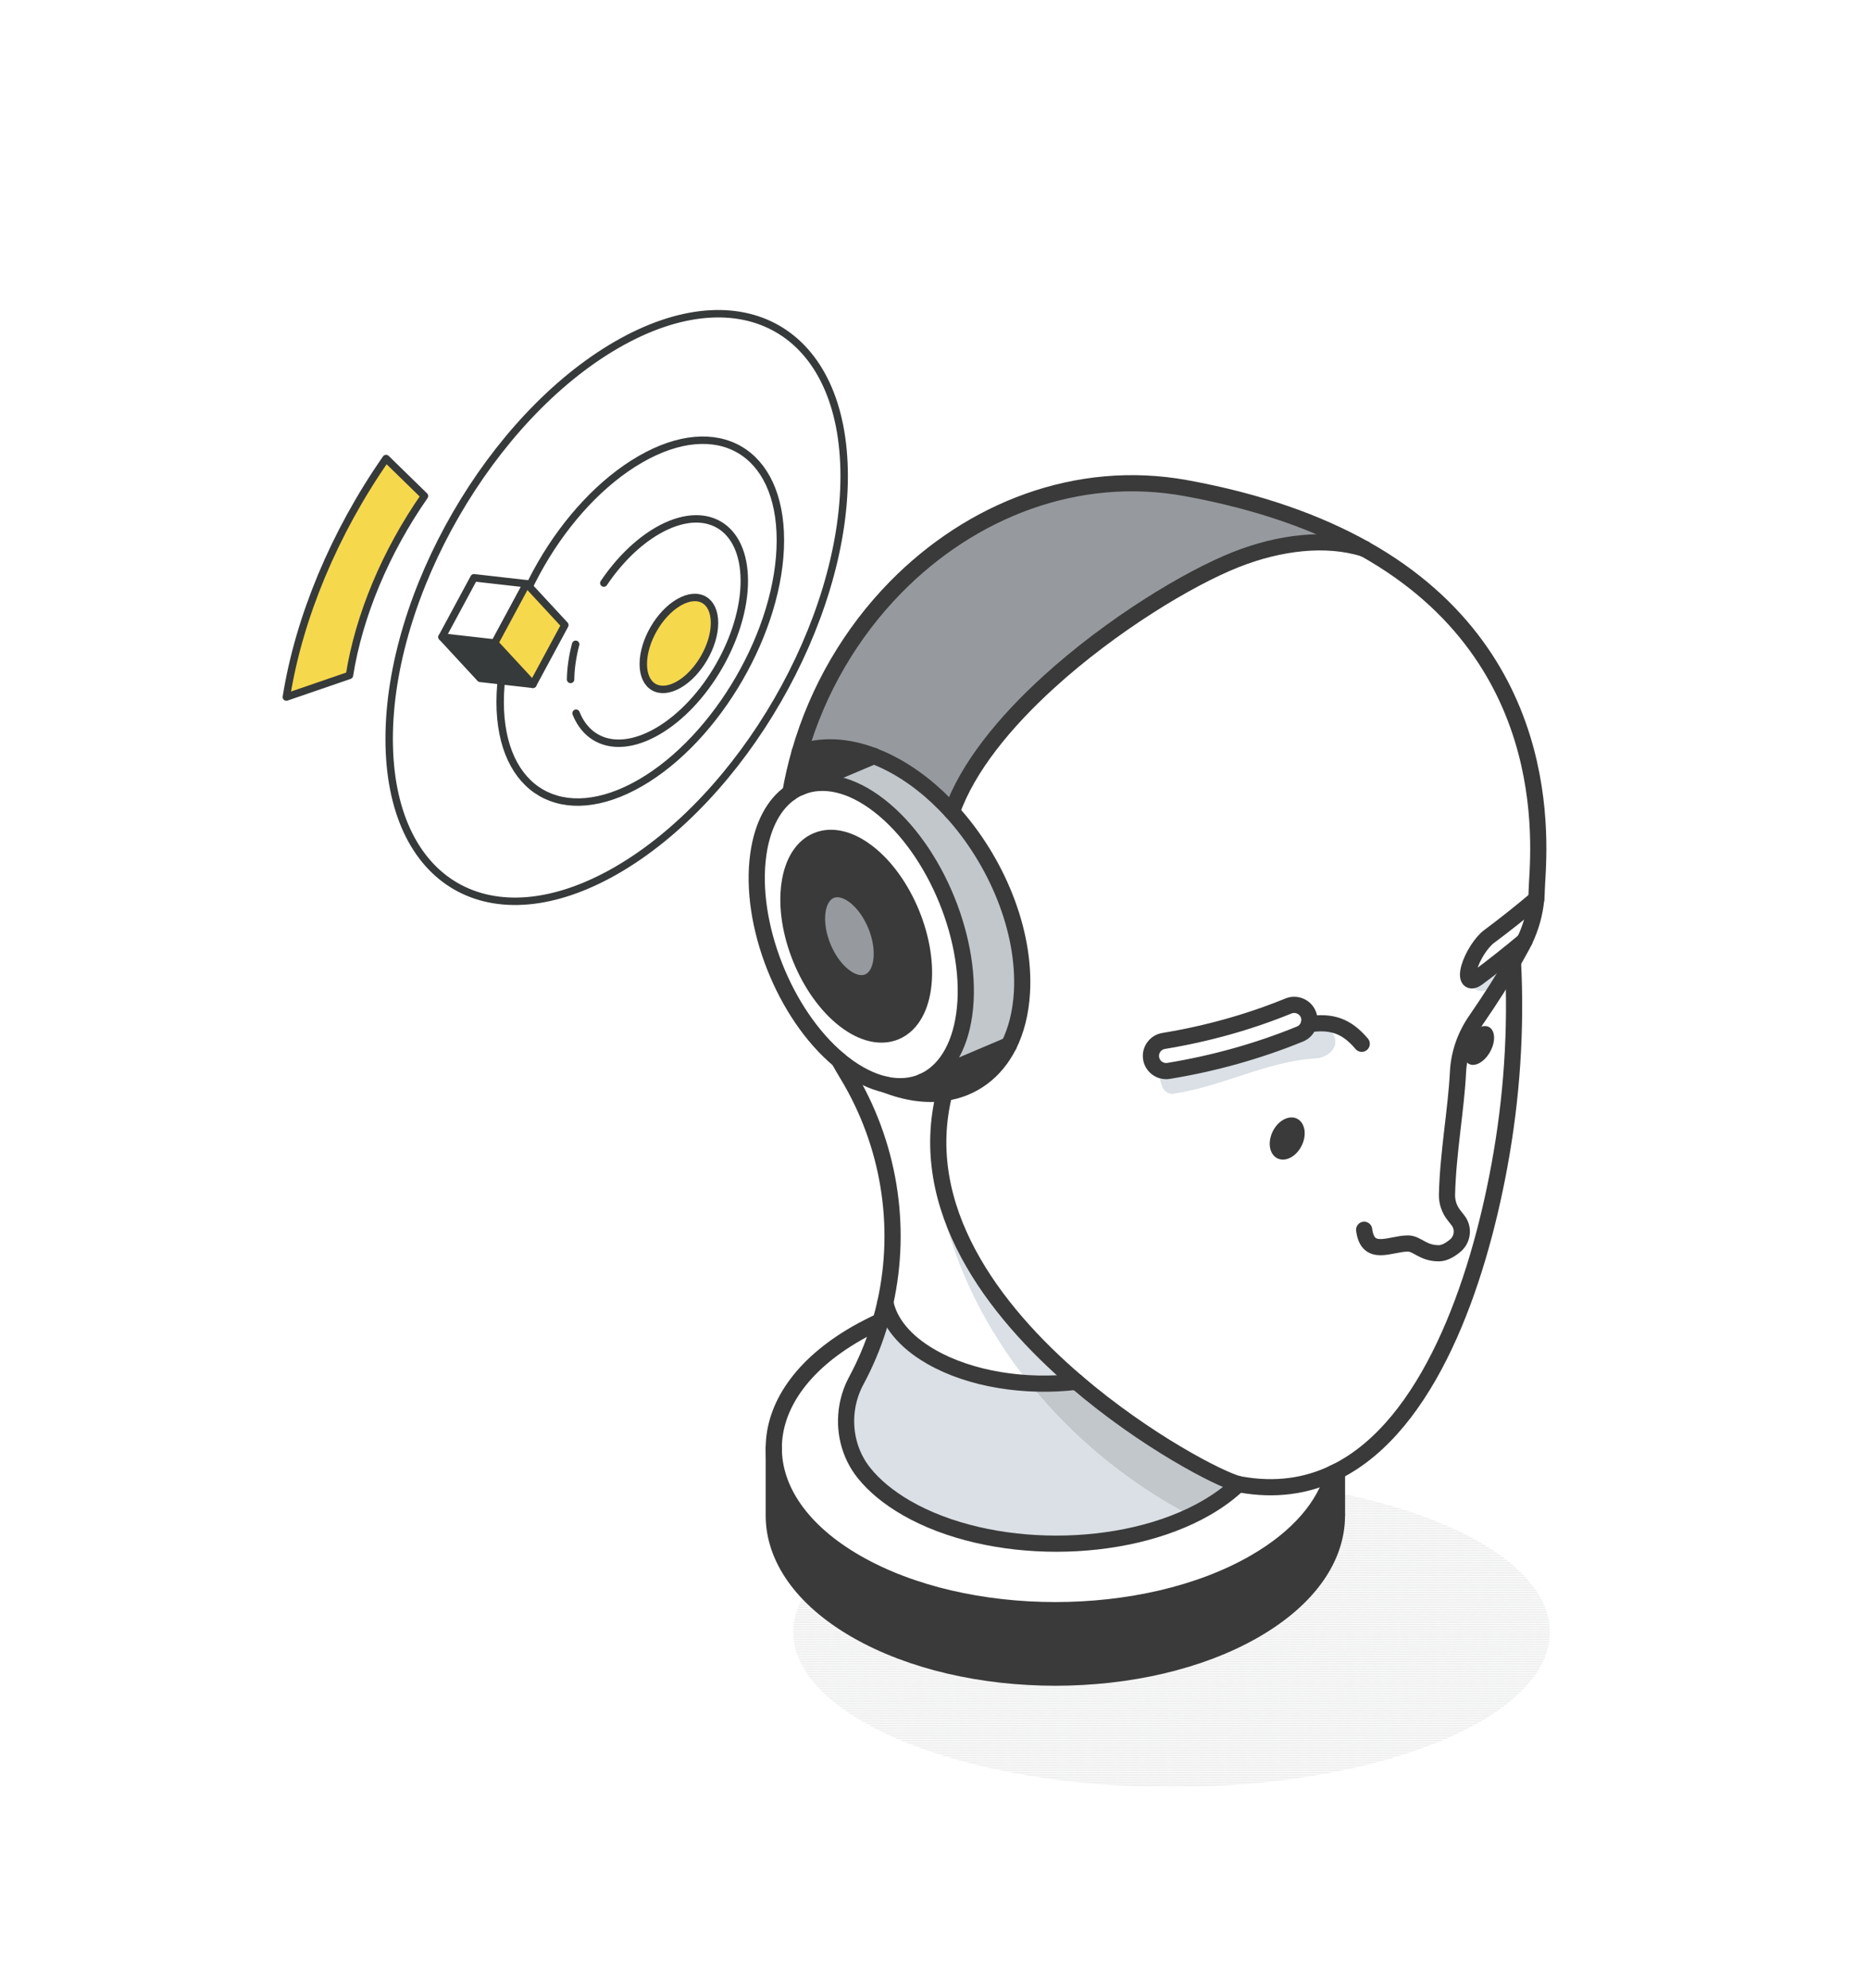
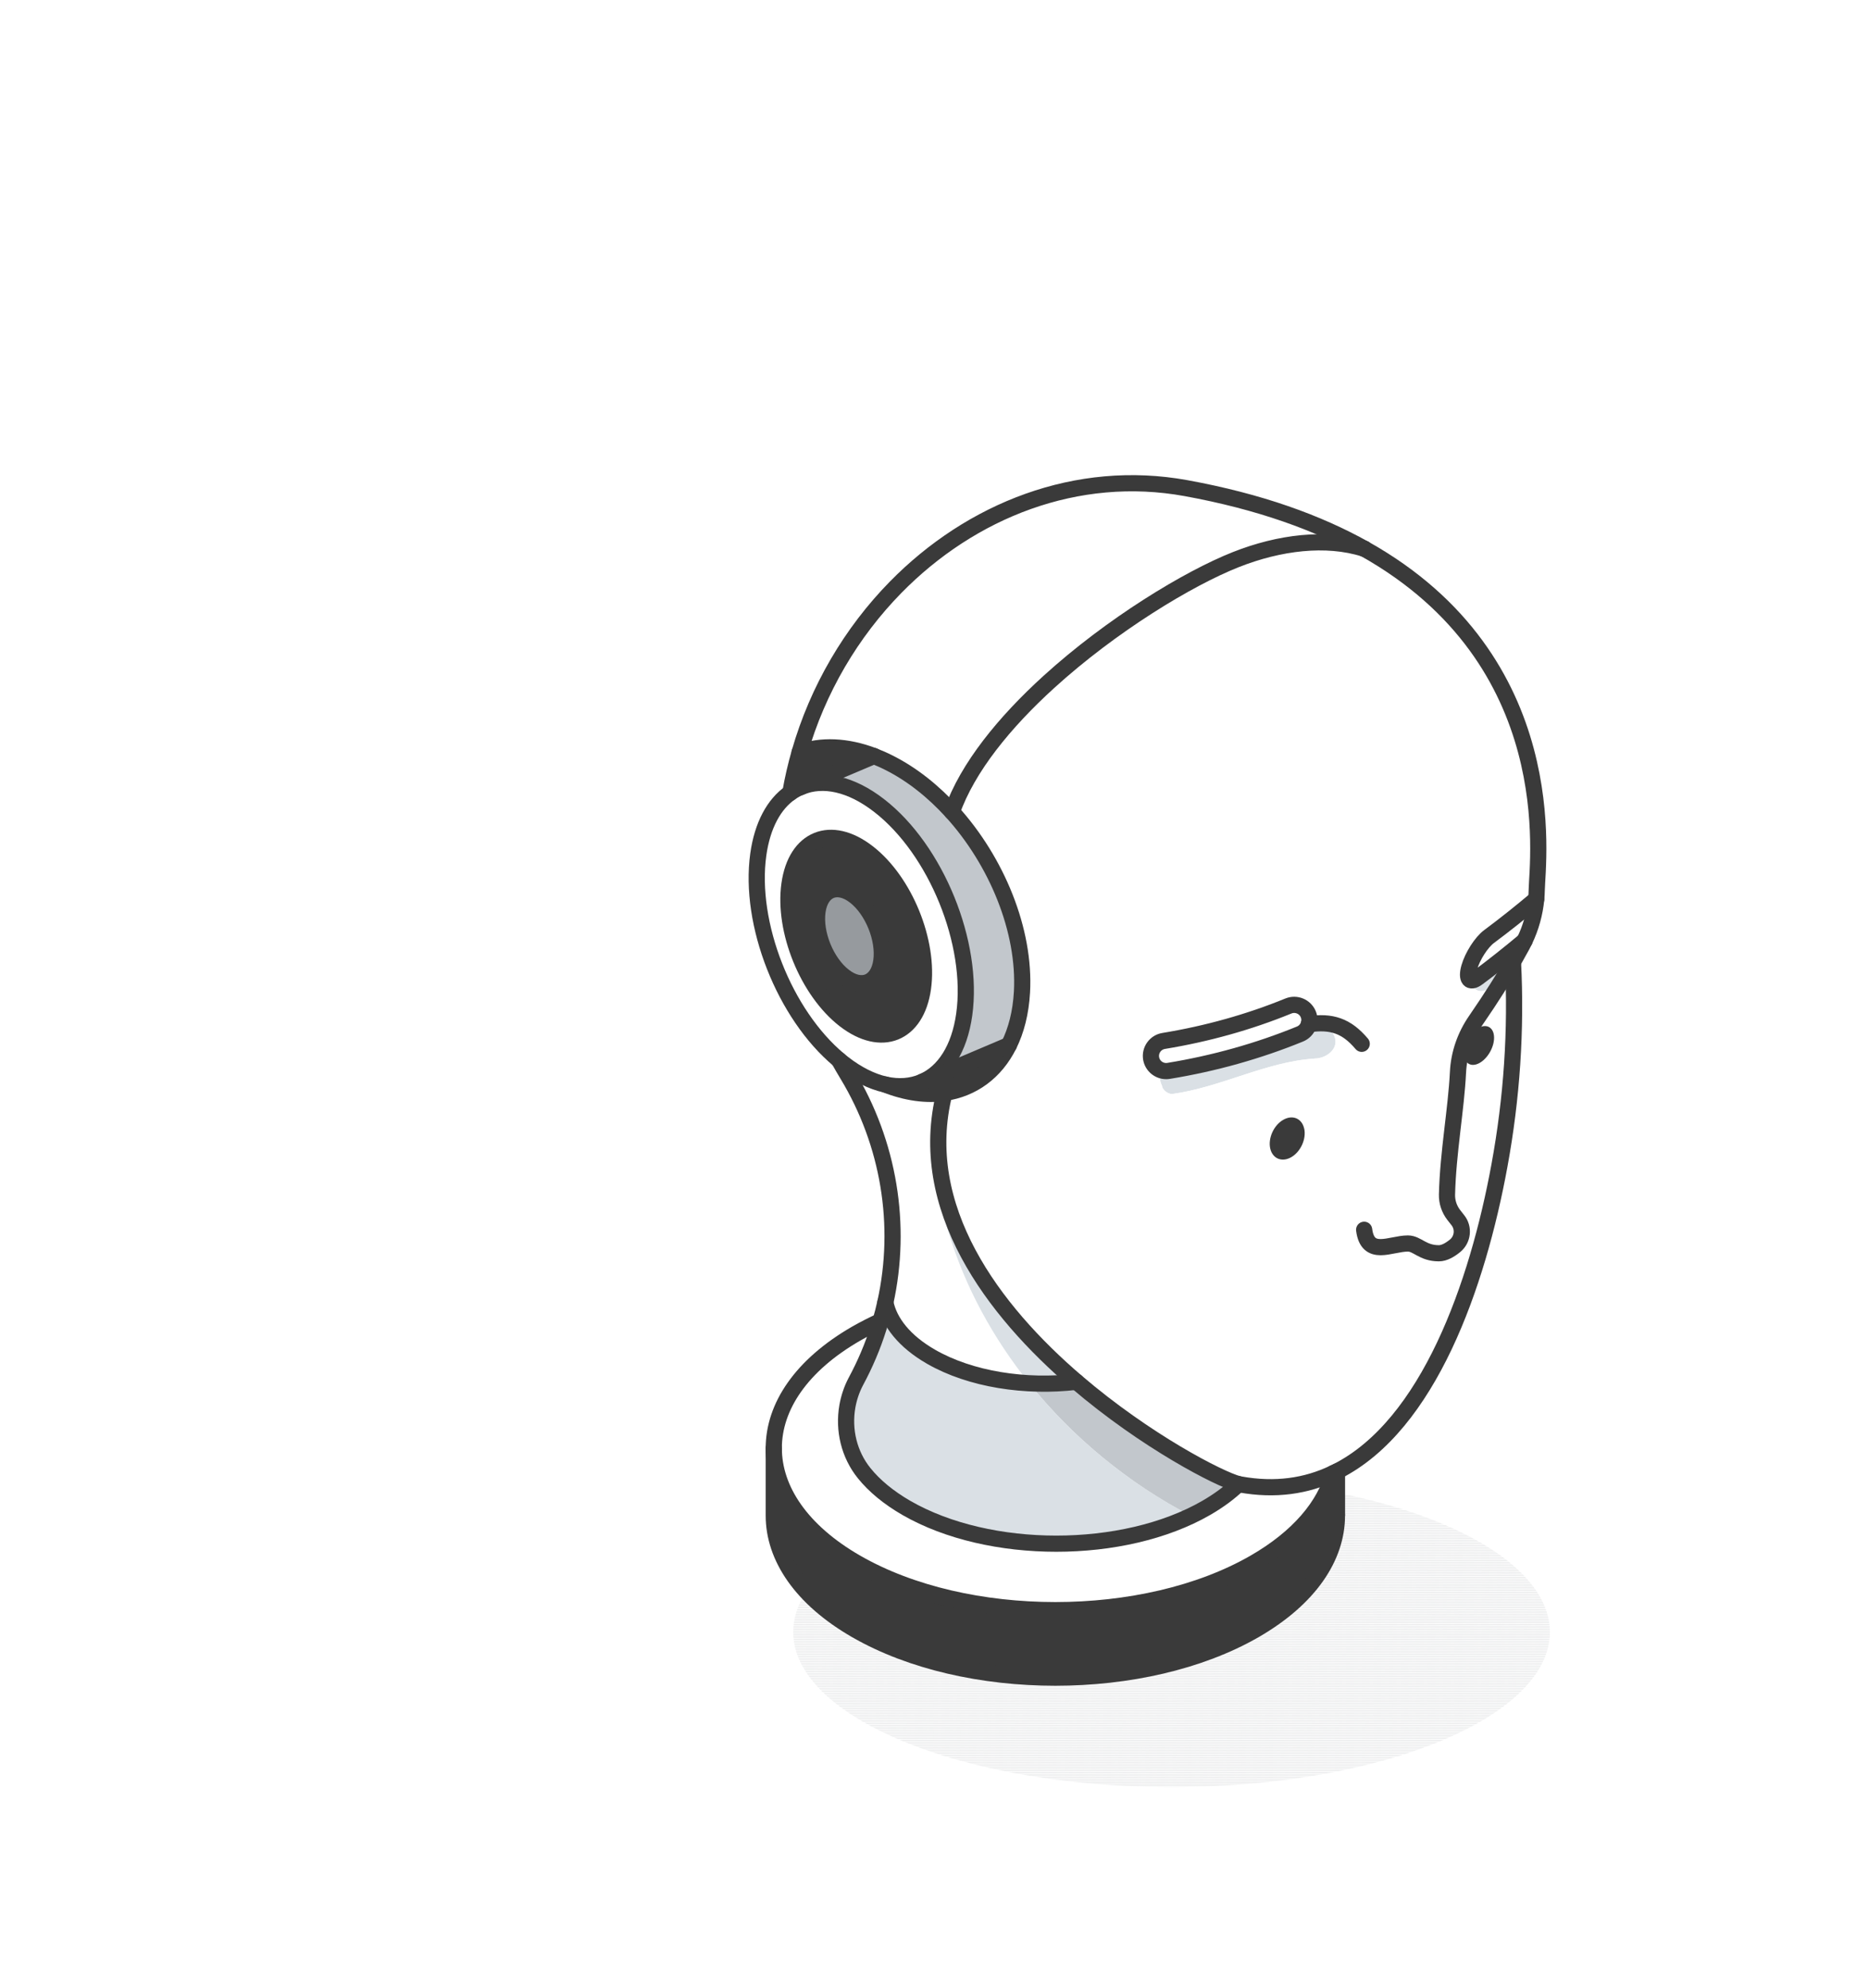
<svg xmlns="http://www.w3.org/2000/svg" xmlns:xlink="http://www.w3.org/1999/xlink" width="205" height="218" viewBox="0 0 205 218" fill="none">
  <ellipse cx="128.5" cy="179" rx="41.5" ry="17" fill="url(#pattern0_194_5574)" />
  <path d="M143.617 111.809C143.643 112.485 143.251 113.136 142.583 113.407C138.031 115.266 133.183 116.625 128.177 117.447C128.088 117.463 127.994 117.468 127.905 117.468C127.68 117.468 127.466 117.421 127.268 117.338C127.132 117.921 127.189 118.551 127.445 119.061C127.445 119.431 128.004 119.988 128.558 119.988C133.945 119.249 138.773 116.474 144.155 116.104C145.639 116.104 147.128 114.808 146.198 113.329C145.566 112.34 144.626 111.918 143.617 111.814V111.809Z" fill="#DAE0E5" />
  <path d="M163.838 107.961C164.476 107.097 165.202 106.467 165.965 105.946C165.96 105.8 165.954 105.655 165.944 105.514C166.31 104.874 166.639 104.28 166.947 103.713C167.041 103.536 167.14 103.348 167.224 103.166C165.468 104.639 163.744 105.998 162.062 107.248C161.774 107.461 161.539 107.545 161.367 107.513C161.377 107.597 161.398 107.685 161.424 107.774C161.795 109.252 163.279 108.7 163.838 107.961Z" fill="#DAE0E5" />
  <path d="M163.838 107.961C163.279 108.701 161.795 109.258 161.424 107.774C161.398 107.685 161.382 107.597 161.367 107.514C161.022 107.456 160.917 106.956 161.147 106.123C161.497 104.869 162.474 103.338 163.331 102.708C165.014 101.458 166.738 100.089 168.499 98.605C168.53 98.272 168.551 97.934 168.556 97.595C168.619 94.362 171.613 72.49 149.652 60.187C145.446 58.859 140.33 59.489 135.56 61.374C130.324 63.446 121.906 68.549 115.02 74.817C110.207 79.196 106.142 84.147 104.418 89.036C109.324 94.44 112.475 102.047 112.099 108.805C111.973 111.054 111.472 113.006 110.667 114.626C109.188 117.593 106.68 119.426 103.603 119.868C100.426 132.468 108.938 143.724 118.076 151.55C125.716 158.089 133.794 162.238 135.847 162.77C135.91 162.785 135.972 162.801 136.025 162.806C139.886 163.509 143.293 162.983 146.292 161.556C146.412 161.499 146.538 161.437 146.658 161.379C156.716 156.272 162.077 140.887 164.476 127.834C165.808 120.587 166.315 113.261 165.98 105.952C165.218 106.472 164.491 107.102 163.854 107.967L163.838 107.961ZM141.637 126.913C140.607 127.511 139.573 127.079 139.322 125.955C139.076 124.825 139.708 123.424 140.738 122.826C141.767 122.227 142.802 122.659 143.047 123.784C143.293 124.913 142.661 126.314 141.631 126.913H141.637ZM144.155 116.104C138.768 116.474 133.94 119.249 128.558 119.988C127.999 119.988 127.445 119.431 127.445 119.061C127.189 118.551 127.132 117.921 127.267 117.338C126.755 117.125 126.358 116.661 126.259 116.073C126.113 115.167 126.729 114.308 127.638 114.162C132.398 113.381 136.997 112.095 141.318 110.33C142.17 109.981 143.147 110.388 143.497 111.236C143.575 111.424 143.612 111.616 143.617 111.809C144.625 111.918 145.566 112.335 146.198 113.324C147.128 114.803 145.639 116.099 144.155 116.099V116.104ZM163.864 114.001C163.781 115.12 162.971 116.323 162.062 116.687C161.152 117.057 160.484 116.443 160.567 115.328C160.651 114.214 161.461 113.006 162.37 112.642C163.279 112.277 163.948 112.887 163.864 114.001Z" fill="white" />
  <path d="M168.499 98.61C168.353 100.193 167.919 101.734 167.229 103.166C165.474 104.639 163.749 105.998 162.067 107.248C161.215 107.883 160.802 107.378 161.152 106.123C161.503 104.869 162.48 103.338 163.337 102.708C165.019 101.458 166.743 100.089 168.504 98.605L168.499 98.61Z" fill="white" />
  <path d="M162.375 112.642C163.284 112.277 163.953 112.886 163.87 114.001C163.786 115.12 162.976 116.323 162.067 116.687C161.158 117.057 160.489 116.442 160.572 115.328C160.656 114.214 161.466 113.006 162.375 112.642Z" fill="#3A3A3A" />
  <path d="M146.648 166.149V166.232C146.648 170.782 143.633 175.322 137.603 178.795C125.538 185.735 105.986 185.735 93.921 178.795C87.891 175.328 84.876 170.777 84.876 166.232V158.828C84.876 163.379 87.891 167.924 93.921 171.392C105.986 178.332 125.538 178.332 137.603 171.392C142.426 168.616 145.32 165.154 146.287 161.551C146.407 161.494 146.533 161.432 146.653 161.374V166.143L146.648 166.149Z" fill="#3A3A3A" />
  <path d="M146.282 161.557C145.315 165.16 142.42 168.622 137.597 171.397C125.533 178.337 105.98 178.337 93.915 171.397C87.885 167.929 84.871 163.379 84.871 158.834C84.871 154.289 87.885 149.738 93.915 146.271C94.772 145.776 95.666 145.323 96.591 144.901C96.005 146.927 95.222 148.91 94.239 150.832C94.114 151.076 93.989 151.321 93.858 151.56C93.419 152.404 93.111 153.31 92.949 154.242C92.494 156.84 93.137 159.531 94.798 161.588C95.911 162.968 97.458 164.259 99.438 165.399C108.509 170.616 123.218 170.616 132.289 165.399C133.689 164.592 134.875 163.712 135.842 162.775C135.905 162.791 135.967 162.806 136.019 162.812C139.881 163.509 143.288 162.989 146.287 161.562L146.282 161.557Z" fill="white" />
  <path d="M143.491 111.237C143.841 112.086 143.434 113.059 142.577 113.408C138.026 115.267 133.177 116.631 128.171 117.448C128.082 117.464 127.988 117.469 127.9 117.469C127.095 117.469 126.39 116.891 126.254 116.074C126.107 115.168 126.724 114.309 127.633 114.163C132.393 113.382 136.991 112.096 141.313 110.331C142.164 109.982 143.141 110.388 143.491 111.237Z" fill="white" />
  <path d="M143.053 123.784C143.298 124.913 142.666 126.314 141.637 126.913C140.607 127.511 139.573 127.079 139.322 125.955C139.076 124.825 139.709 123.424 140.738 122.826C141.767 122.227 142.802 122.659 143.047 123.784H143.053Z" fill="#3A3A3A" />
  <path d="M130.622 166.258C131.191 165.987 131.75 165.701 132.283 165.394C133.684 164.587 134.87 163.707 135.837 162.77C133.783 162.239 125.705 158.089 118.066 151.55C116.362 151.753 114.617 151.805 112.888 151.711C117.679 157.688 123.787 162.692 130.622 166.258Z" fill="#C2C7CC" />
  <path d="M112.893 151.711C108.964 151.502 105.139 150.534 102.129 148.805C99.229 147.139 97.557 145.031 97.113 142.854C96.962 143.537 96.789 144.219 96.591 144.895C96.005 146.921 95.222 148.904 94.239 150.826C94.114 151.07 93.988 151.315 93.858 151.554C93.419 152.398 93.111 153.304 92.949 154.236C92.494 156.834 93.137 159.526 94.798 161.582C95.911 162.962 97.458 164.253 99.438 165.393C107.976 170.303 121.504 170.589 130.627 166.257C123.798 162.691 117.684 157.682 112.893 151.711Z" fill="#DAE0E5" />
  <path d="M103.227 128.985C102.741 126.049 102.809 122.998 103.598 119.864C101.628 120.15 99.418 119.864 97.097 118.942C95.635 118.614 94.072 117.849 92.499 116.63C92.337 116.505 92.181 116.375 92.024 116.245C92.317 116.771 92.62 117.292 92.933 117.812C97.542 125.419 98.994 134.4 97.118 142.855C97.563 145.032 99.229 147.14 102.135 148.806C105.139 150.535 108.969 151.503 112.898 151.711C108.932 146.77 105.871 141.163 104.052 135.16C103.394 133.109 103.164 131.047 103.232 128.985H103.227Z" fill="white" />
  <path d="M118.066 151.55C111.2 145.672 104.69 137.857 103.221 128.985C103.148 131.047 103.383 133.109 104.042 135.16C105.86 141.163 108.927 146.765 112.888 151.711C114.617 151.805 116.363 151.753 118.066 151.55Z" fill="#DAE0E5" />
  <path d="M104.413 89.036C109.319 94.44 112.47 102.047 112.094 108.805C111.968 111.054 111.467 113.006 110.662 114.625L101.241 118.619C103.546 117.593 105.228 115.073 105.761 111.272C106.853 103.468 102.683 93.211 96.445 88.369C93.309 85.938 90.253 85.329 87.849 86.318L95.859 82.918C96.413 83.132 96.967 83.376 97.531 83.663C100.045 84.928 102.38 86.797 104.418 89.036H104.413Z" fill="#C2C7CC" />
  <path d="M101.246 118.613L110.667 114.62C109.189 117.588 106.68 119.42 103.603 119.863C101.633 120.149 99.423 119.863 97.103 118.941C98.571 119.269 99.951 119.165 101.163 118.65L101.252 118.613H101.246Z" fill="#3A3A3A" />
  <path d="M96.445 88.364C102.683 93.206 106.853 103.462 105.761 111.267C105.228 115.067 103.546 117.587 101.241 118.613L101.153 118.649C99.945 119.16 98.566 119.269 97.093 118.941C95.629 118.613 94.067 117.848 92.495 116.629C92.332 116.504 92.176 116.374 92.019 116.244C86.041 111.256 82.112 101.328 83.173 93.721C83.622 90.498 84.902 88.192 86.689 86.947C87.034 86.703 87.4 86.5 87.787 86.338L87.849 86.312C90.258 85.323 93.315 85.927 96.445 88.364ZM101.236 108.367C101.942 103.306 99.24 96.657 95.196 93.518C91.152 90.378 87.301 91.93 86.59 96.99C85.879 102.051 88.586 108.7 92.63 111.839C96.675 114.979 100.525 113.427 101.236 108.367Z" fill="white" />
-   <path d="M130.089 53.538C118.118 51.357 106.513 55.97 98.226 64.42C93.398 69.345 89.693 75.577 87.703 82.528C90.049 81.684 92.849 81.768 95.854 82.918C96.408 83.132 96.962 83.376 97.526 83.663C100.039 84.928 102.375 86.797 104.413 89.036C106.137 84.147 110.202 79.201 115.014 74.817C121.906 68.548 130.319 63.446 135.554 61.374C140.325 59.489 145.446 58.859 149.647 60.187C144.573 57.344 138.167 55.012 130.084 53.538H130.089Z" fill="#969A9E" />
  <path d="M95.196 93.519C99.24 96.659 101.947 103.307 101.236 108.368C100.531 113.428 96.68 114.985 92.63 111.841C88.586 108.701 85.879 102.052 86.59 96.992C87.295 91.931 91.146 90.374 95.196 93.519ZM96.669 105.4C97.009 102.984 95.713 99.803 93.78 98.299C91.846 96.799 90.002 97.544 89.668 99.959C89.328 102.38 90.624 105.556 92.557 107.061C94.49 108.566 96.335 107.821 96.669 105.4Z" fill="#3A3A3A" />
  <path d="M93.785 98.298C95.718 99.802 97.009 102.978 96.674 105.399C96.335 107.82 94.496 108.565 92.562 107.06C90.629 105.561 89.333 102.38 89.673 99.959C90.012 97.538 91.852 96.798 93.785 98.298Z" fill="#969A9E" />
  <path d="M95.859 82.918L87.786 86.339C87.4 86.5 87.034 86.703 86.689 86.948C86.95 85.448 87.29 83.97 87.703 82.528C90.049 81.684 92.849 81.768 95.854 82.918H95.859Z" fill="#3A3A3A" />
  <path d="M165.949 105.515C166.33 112.97 165.824 120.442 164.465 127.835C162.072 140.892 156.711 156.283 146.647 161.38C146.527 161.442 146.407 161.5 146.282 161.557C143.288 162.994 139.876 163.504 136.014 162.806C135.962 162.796 135.905 162.786 135.837 162.77C133.783 162.239 125.705 158.089 118.066 151.55C108.927 143.725 100.415 132.468 103.592 119.869" stroke="#3A3A3A" stroke-width="1.775" stroke-linecap="round" stroke-linejoin="round" />
  <path d="M87.703 82.528C90.049 81.684 92.849 81.768 95.854 82.918C96.408 83.132 96.962 83.376 97.526 83.663C100.039 84.928 102.375 86.797 104.413 89.036C109.319 94.44 112.47 102.047 112.094 108.805C111.968 111.054 111.467 113.006 110.662 114.625C109.183 117.593 106.675 119.426 103.598 119.868C101.628 120.155 99.417 119.868 97.097 118.947" stroke="#3A3A3A" stroke-width="1.775" stroke-linecap="round" stroke-linejoin="round" />
  <path d="M149.652 60.187C144.578 57.344 138.172 55.012 130.089 53.538C118.118 51.357 106.513 55.97 98.226 64.42C93.398 69.345 89.698 75.577 87.703 82.528C87.29 83.97 86.945 85.448 86.689 86.948" stroke="#3A3A3A" stroke-width="1.775" stroke-linecap="round" stroke-linejoin="round" />
  <path d="M149.626 134.878C149.819 136.398 150.53 136.784 151.434 136.784C152.338 136.784 153.471 136.383 154.422 136.383C155.452 136.383 156.032 137.455 157.819 137.455C158.414 137.455 159.047 137.086 159.595 136.638C160.452 135.94 160.588 134.68 159.898 133.821C159.752 133.644 159.601 133.452 159.444 133.243C158.958 132.608 158.697 131.827 158.712 131.031C158.822 126.418 159.721 121.649 159.919 117.593C160.019 115.562 160.703 113.605 161.858 111.933C163.707 109.247 164.962 107.222 165.949 105.509C166.315 104.868 166.644 104.275 166.952 103.707C167.046 103.53 167.14 103.343 167.229 103.16C167.919 101.729 168.347 100.182 168.499 98.605C168.53 98.272 168.551 97.933 168.556 97.595C168.619 94.362 171.613 72.489 149.652 60.187" stroke="#3A3A3A" stroke-width="1.775" stroke-linecap="round" stroke-linejoin="round" />
  <path d="M101.152 118.655C99.945 119.165 98.566 119.275 97.093 118.947C95.629 118.619 94.067 117.853 92.494 116.635C92.332 116.51 92.176 116.38 92.019 116.25C86.041 111.262 82.112 101.328 83.173 93.721C83.622 90.499 84.902 88.192 86.689 86.948C87.034 86.703 87.4 86.5 87.787 86.339" stroke="#3A3A3A" stroke-width="1.775" stroke-linecap="round" stroke-linejoin="round" />
  <path d="M87.849 86.312C90.258 85.323 93.315 85.927 96.445 88.364C102.683 93.206 106.853 103.462 105.761 111.267C105.228 115.067 103.545 117.587 101.241 118.613" stroke="#3A3A3A" stroke-width="1.775" stroke-linecap="round" stroke-linejoin="round" />
  <path d="M101.236 108.368C100.531 113.428 96.68 114.985 92.63 111.841C88.586 108.701 85.879 102.052 86.59 96.992C87.295 91.931 91.146 90.374 95.196 93.519C99.24 96.659 101.947 103.307 101.236 108.368Z" stroke="#3A3A3A" stroke-width="1.775" stroke-linecap="round" stroke-linejoin="round" />
  <path d="M96.669 105.399C96.329 107.82 94.49 108.565 92.557 107.06C90.623 105.561 89.328 102.38 89.667 99.959C90.007 97.538 91.846 96.798 93.779 98.298C95.713 99.802 97.003 102.978 96.669 105.399Z" stroke="#3A3A3A" stroke-width="1.775" stroke-linecap="round" stroke-linejoin="round" />
  <path d="M87.786 86.339L95.859 82.918" stroke="#3A3A3A" stroke-width="1.775" stroke-linecap="round" stroke-linejoin="round" />
  <path d="M101.152 118.655L110.662 114.62" stroke="#3A3A3A" stroke-width="1.775" stroke-linecap="round" stroke-linejoin="round" />
  <path d="M135.837 162.77C134.87 163.707 133.684 164.587 132.284 165.394C123.213 170.611 108.509 170.611 99.433 165.394C97.458 164.254 95.906 162.963 94.793 161.583C93.132 159.531 92.489 156.84 92.944 154.237C93.111 153.305 93.414 152.393 93.853 151.555C93.984 151.31 94.109 151.071 94.234 150.826C95.217 148.905 96.001 146.921 96.586 144.896C96.784 144.219 96.957 143.537 97.108 142.855C98.974 134.4 97.531 125.414 92.923 117.812C92.609 117.292 92.306 116.771 92.014 116.245" stroke="#3A3A3A" stroke-width="1.775" stroke-linecap="round" stroke-linejoin="round" />
  <path d="M96.591 144.896C95.666 145.317 94.772 145.776 93.915 146.265C87.886 149.733 84.871 154.283 84.871 158.828C84.871 163.373 87.886 167.924 93.915 171.391C105.98 178.332 125.533 178.332 137.598 171.391C142.42 168.616 145.315 165.154 146.282 161.551" stroke="#3A3A3A" stroke-width="1.775" stroke-linecap="round" stroke-linejoin="round" />
  <path d="M146.647 161.379V166.148" stroke="#3A3A3A" stroke-width="1.775" stroke-linecap="round" stroke-linejoin="round" />
  <path d="M84.871 158.828V166.232C84.871 170.777 87.886 175.328 93.915 178.795C105.98 185.735 125.533 185.735 137.598 178.795C143.627 175.322 146.642 170.777 146.642 166.232V166.149" stroke="#3A3A3A" stroke-width="1.775" stroke-linecap="round" stroke-linejoin="round" />
  <path d="M127.905 117.473C127.1 117.473 126.395 116.895 126.259 116.078C126.112 115.172 126.729 114.313 127.638 114.167C132.398 113.386 136.996 112.1 141.318 110.335C142.169 109.986 143.146 110.392 143.497 111.241C143.847 112.09 143.439 113.063 142.582 113.412C138.031 115.271 133.182 116.635 128.176 117.452C128.088 117.468 127.994 117.473 127.905 117.473Z" stroke="#3A3A3A" stroke-width="1.775" stroke-linecap="round" stroke-linejoin="round" />
  <path d="M168.499 98.61C166.738 100.094 165.014 101.463 163.332 102.713C162.48 103.348 161.503 104.874 161.147 106.128C160.797 107.383 161.205 107.888 162.062 107.253C163.744 106.003 165.469 104.639 167.224 103.171" stroke="#3A3A3A" stroke-width="1.775" stroke-linecap="round" stroke-linejoin="round" />
  <path d="M143.554 112.335C146.047 111.976 147.677 112.492 149.359 114.481" stroke="#3A3A3A" stroke-width="1.775" stroke-linecap="round" stroke-linejoin="round" />
  <path d="M104.413 89.036C106.137 84.147 110.202 79.201 115.014 74.817C121.901 68.549 130.319 63.446 135.554 61.374C140.325 59.489 145.446 58.859 149.647 60.187" stroke="#3A3A3A" stroke-width="1.775" stroke-linecap="round" stroke-linejoin="round" />
  <path d="M118.066 151.549C112.486 152.21 106.456 151.294 102.124 148.805C99.224 147.139 97.552 145.031 97.108 142.854" stroke="#3A3A3A" stroke-width="1.775" stroke-linecap="round" stroke-linejoin="round" />
  <g clip-path="url(#clip0_194_5574)">
    <path d="M92.592 52.224C92.592 68.136 81.418 87.486 67.637 95.445C53.856 103.401 42.685 96.951 42.685 81.036C42.685 65.122 53.856 45.774 67.637 37.816C81.418 29.86 92.592 36.31 92.592 52.224ZM70.228 85.872C78.714 80.971 85.596 69.052 85.596 59.253C85.596 49.455 78.714 45.481 70.228 50.379C61.739 55.28 54.859 67.198 54.859 76.997C54.859 86.796 61.739 90.773 70.228 85.872Z" fill="white" />
    <path d="M85.596 59.253C85.596 69.052 78.713 80.971 70.228 85.872C61.739 90.772 54.859 86.799 54.859 76.997C54.859 67.196 61.739 55.279 70.228 50.379C78.713 45.481 85.596 49.452 85.596 59.253ZM74.465 75.081C76.621 73.836 78.371 70.808 78.371 68.318C78.371 65.828 76.621 64.817 74.465 66.062C72.307 67.307 70.559 70.335 70.559 72.828C70.559 75.32 72.307 76.326 74.465 75.081Z" fill="white" />
-     <path d="M78.371 68.318C78.371 70.807 76.621 73.835 74.465 75.08C72.307 76.325 70.559 75.317 70.559 72.827C70.559 70.337 72.307 67.306 74.465 66.062C76.621 64.817 78.371 65.825 78.371 68.318Z" fill="#F6D84C" />
    <path d="M78.371 68.318C78.371 70.807 76.621 73.835 74.465 75.08C72.307 76.325 70.559 75.317 70.559 72.827C70.559 70.337 72.307 67.306 74.465 66.062C76.621 64.817 78.371 65.825 78.371 68.318Z" stroke="#373A3A" stroke-width="0.815" stroke-linecap="round" stroke-linejoin="round" />
    <path d="M66.229 63.95C67.849 61.547 69.891 59.492 72.111 58.209C77.374 55.173 81.638 57.636 81.638 63.711C81.638 69.786 77.374 77.176 72.111 80.215C68.023 82.574 64.539 81.615 63.185 78.223" stroke="#373A3A" stroke-width="0.815" stroke-linecap="round" stroke-linejoin="round" />
    <path d="M62.584 74.521C62.601 73.273 62.796 71.969 63.142 70.664" stroke="#373A3A" stroke-width="0.815" stroke-linecap="round" stroke-linejoin="round" />
    <path d="M85.596 59.253C85.596 69.052 78.713 80.971 70.228 85.872C61.739 90.772 54.859 86.799 54.859 76.997C54.859 67.196 61.739 55.279 70.228 50.379C78.713 45.481 85.596 49.452 85.596 59.253Z" stroke="#373A3A" stroke-width="0.815" stroke-linecap="round" stroke-linejoin="round" />
    <path d="M92.592 52.224C92.592 68.136 81.418 87.486 67.637 95.445C53.856 103.401 42.685 96.951 42.685 81.036C42.685 65.122 53.856 45.774 67.637 37.816C81.418 29.86 92.592 36.31 92.592 52.224Z" stroke="#373A3A" stroke-width="0.815" stroke-linecap="round" stroke-linejoin="round" />
    <path d="M38.328 74.075L31.408 76.451C32.802 67.704 36.686 58.413 42.345 50.289L46.558 54.402C42.299 60.517 39.374 67.503 38.328 74.075Z" fill="#F6D84C" stroke="#373A3A" stroke-width="0.815" stroke-linecap="round" stroke-linejoin="round" />
-     <path d="M51.986 63.369L48.483 69.868L54.259 70.52L57.762 64.024L51.986 63.369Z" fill="white" />
    <path d="M48.483 69.868L52.674 74.402L58.45 75.054L54.259 70.52L48.483 69.868Z" fill="#373A3A" />
    <path d="M57.763 64.024L54.259 70.521L58.45 75.055L61.954 68.555L57.763 64.024Z" fill="#F6D84C" />
-     <path d="M48.483 69.868L52.674 74.402L58.45 75.054L54.259 70.52" stroke="#373A3A" stroke-width="0.815" stroke-linecap="round" stroke-linejoin="round" />
+     <path d="M48.483 69.868L58.45 75.054L54.259 70.52" stroke="#373A3A" stroke-width="0.815" stroke-linecap="round" stroke-linejoin="round" />
    <path d="M58.45 75.055L61.954 68.555L57.763 64.024" stroke="#373A3A" stroke-width="0.815" stroke-linecap="round" stroke-linejoin="round" />
    <path d="M57.762 64.024L51.986 63.369L48.483 69.868L54.259 70.52L57.762 64.024Z" stroke="#373A3A" stroke-width="0.815" stroke-linecap="round" stroke-linejoin="round" />
  </g>
  <defs>
    <clipPath id="clip0_194_5574">
-       <rect width="62" height="65.259" fill="white" transform="translate(31 34)" />
-     </clipPath>
+       </clipPath>
    <pattern id="pattern0_194_5574" patternUnits="userSpaceOnUse" viewBox="1892.36 1443.38 6.187 7.141" width="7.454%" height="21.002%" patternContentUnits="objectBoundingBox">
      <g id="pattern0_194_5574_inner">
        <path d="M1889.43 1444.32L1887.8 1443.38L1886.17 1444.32L1887.8 1445.26L1889.43 1444.32Z" fill="#969A9E" />
      </g>
      <use xlink:href="#pattern0_194_5574_inner" transform="translate(6.187 0)" />
      <use xlink:href="#pattern0_194_5574_inner" transform="translate(3.094 3.57)" />
      <use xlink:href="#pattern0_194_5574_inner" transform="translate(9.281 3.57)" />
    </pattern>
  </defs>
</svg>